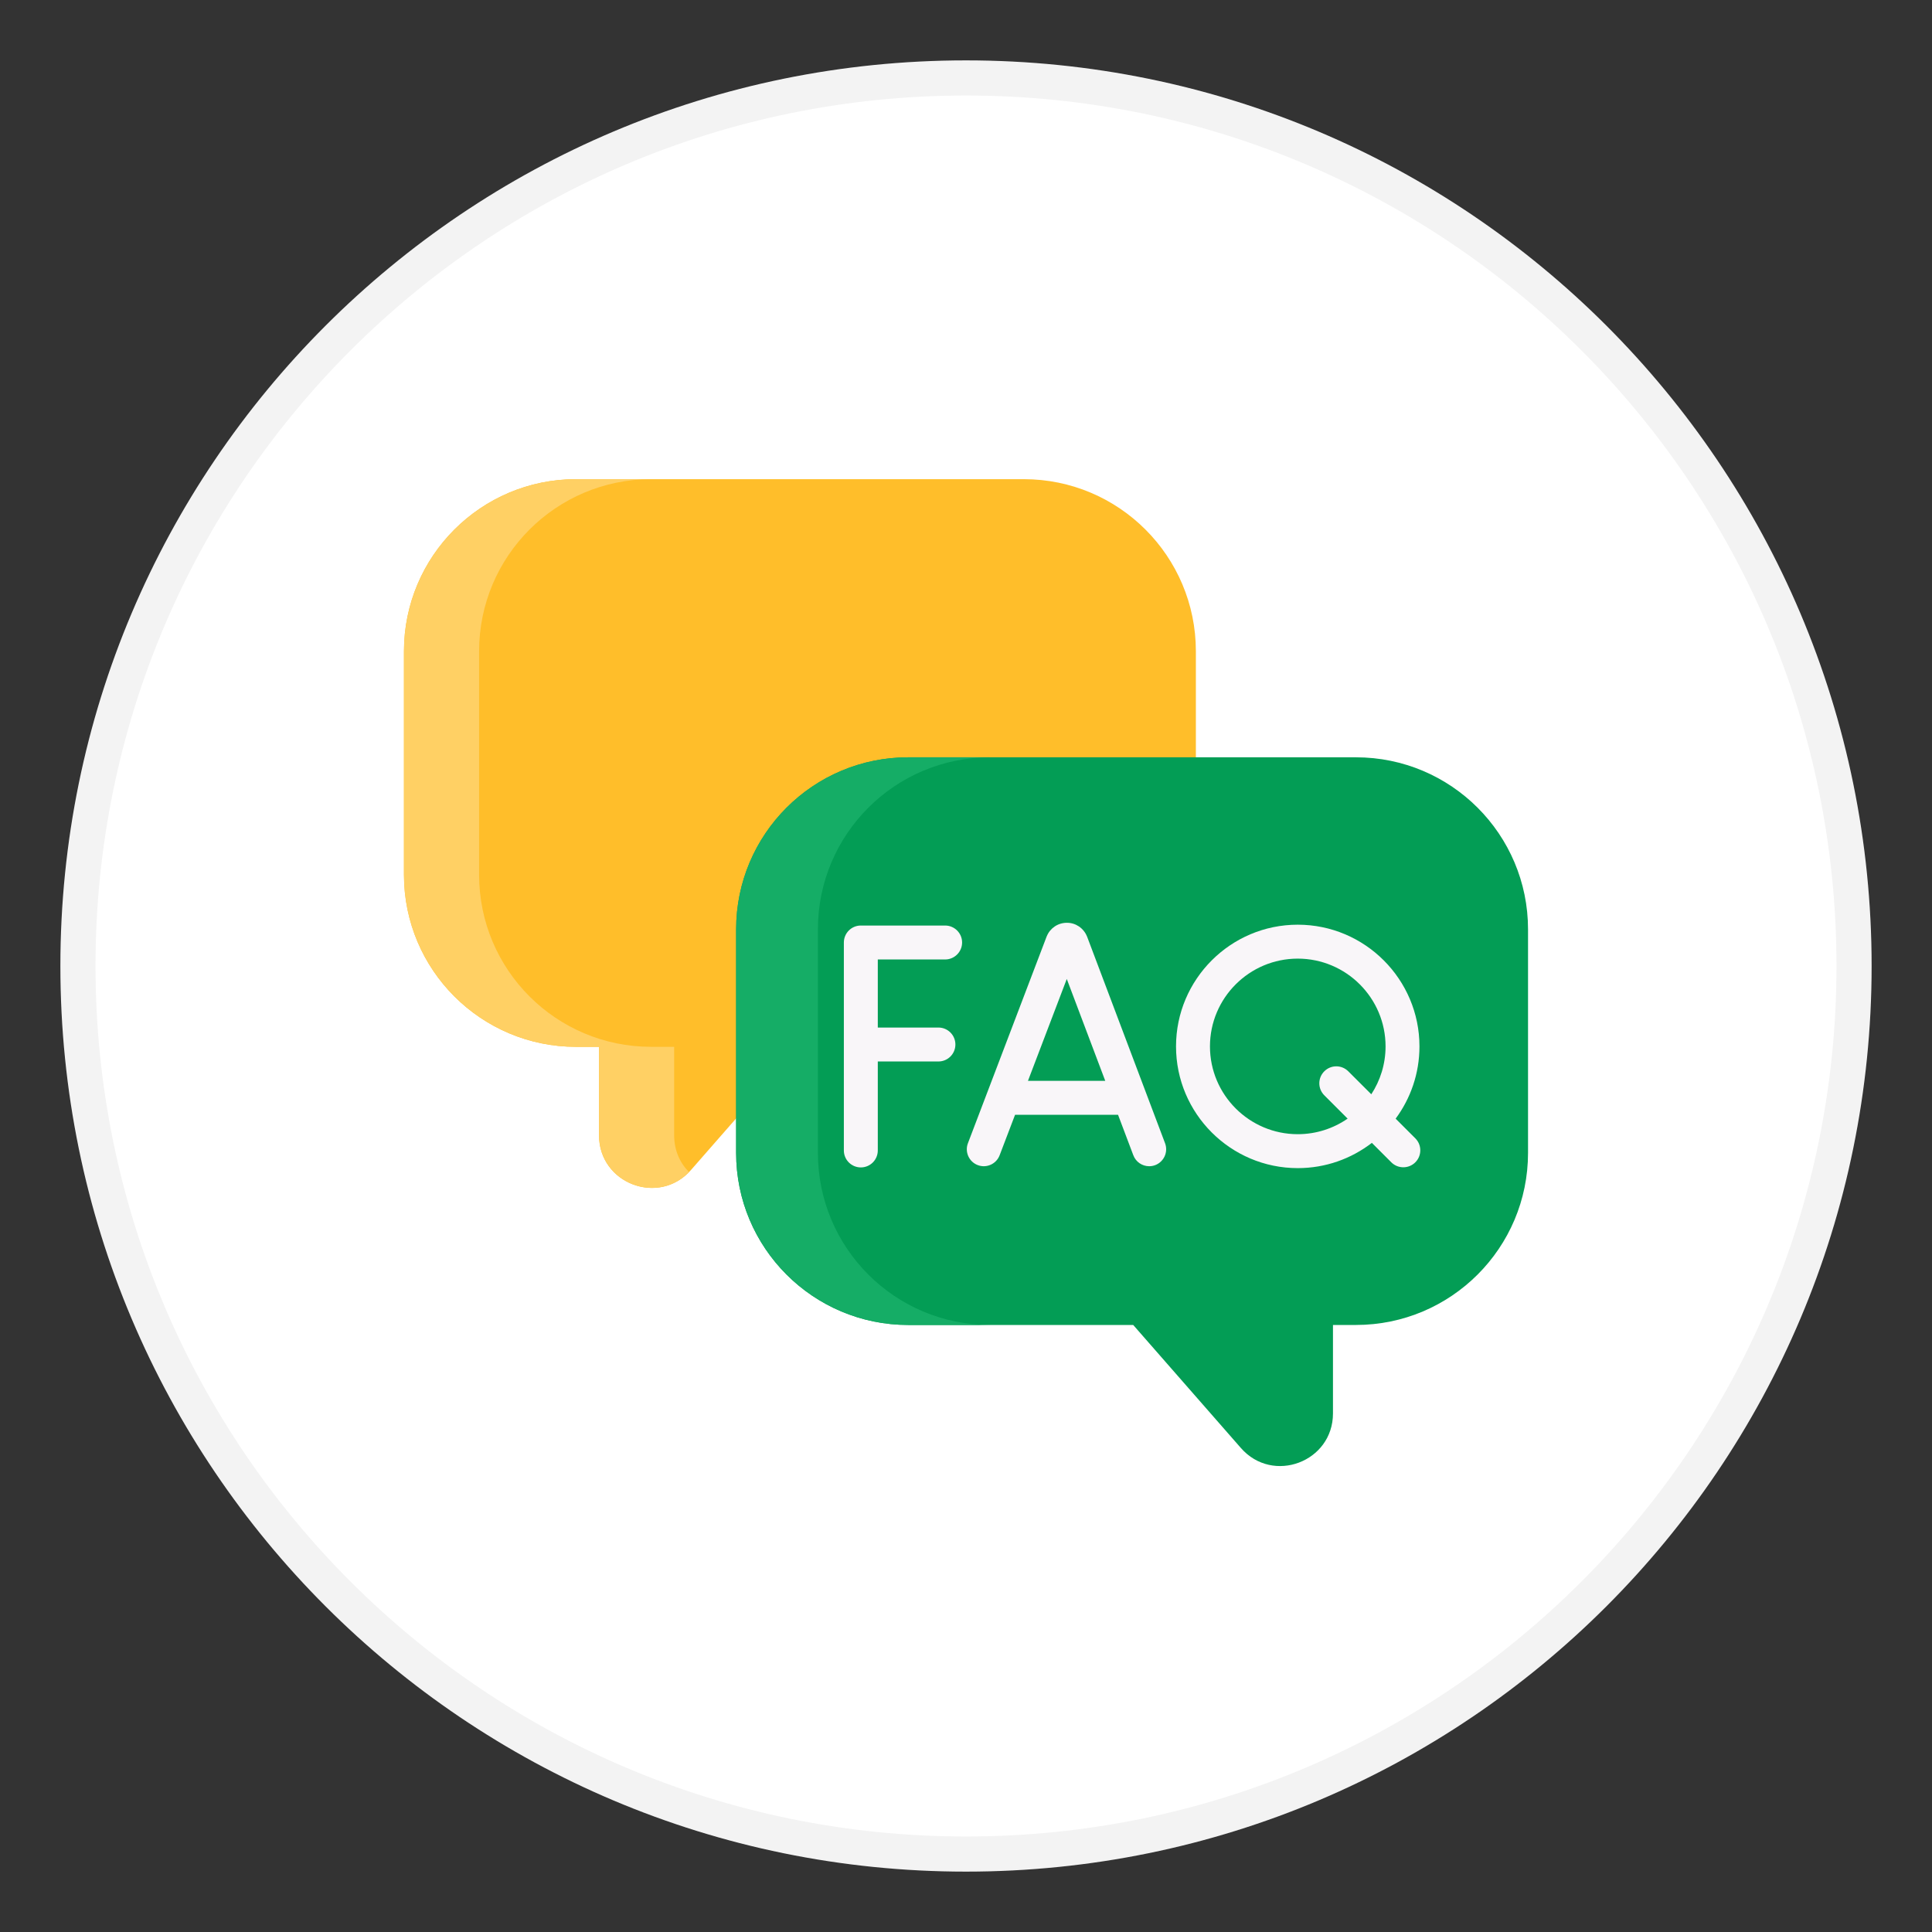
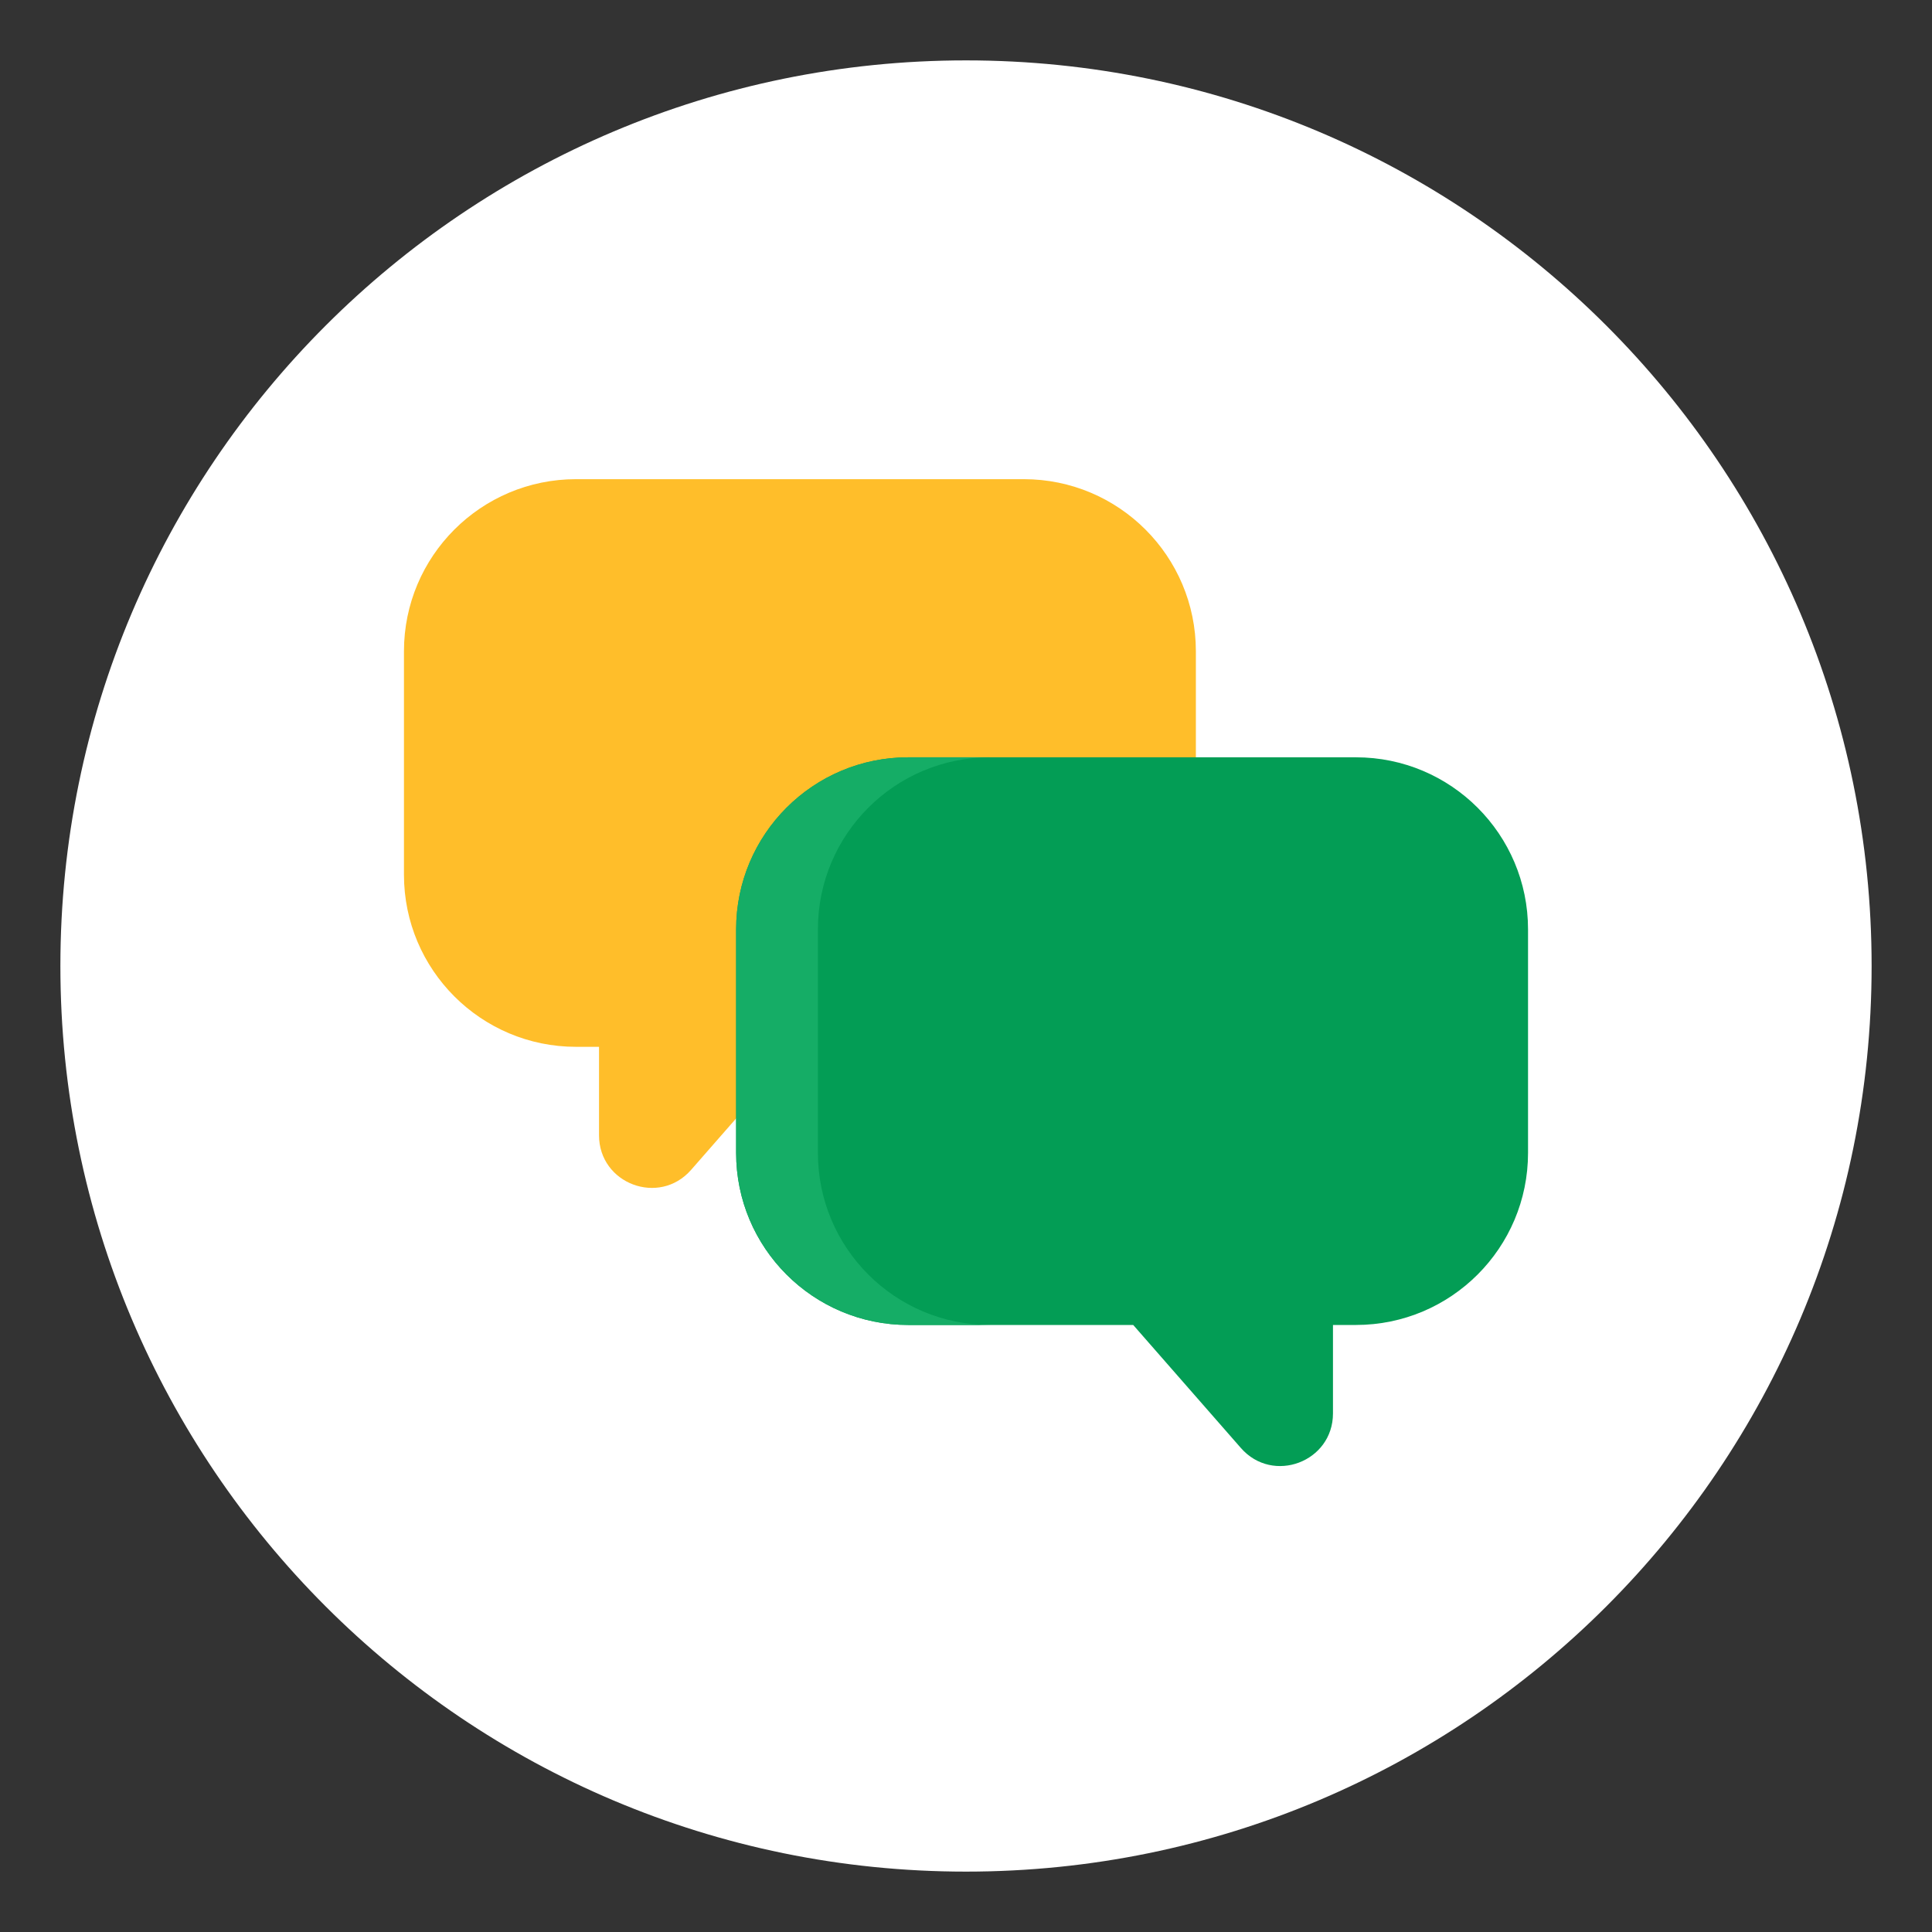
<svg xmlns="http://www.w3.org/2000/svg" width="55" height="55" viewBox="0 0 55 55" fill="none">
  <rect x="0" y="0" width="55" height="55" fill="#333333" stroke="none" />
  <path d="M27.5 53.281C41.739 53.281 53.281 41.739 53.281 27.5C53.281 13.261 41.739 1.719 27.5 1.719C13.261 1.719 1.719 13.261 1.719 27.5C1.719 41.739 13.261 53.281 27.5 53.281Z" fill="white" />
-   <path d="M27.5 2.219C41.462 2.219 52.781 13.538 52.781 27.5C52.781 41.462 41.462 52.781 27.5 52.781C13.538 52.781 2.219 41.462 2.219 27.5C2.219 13.538 13.538 2.219 27.5 2.219Z" stroke="black" stroke-opacity="0.05" />
  <g clip-path="url(#clip0_9330_73410)">
    <path d="M16.399 13.641H29.145C31.851 13.641 34.044 15.834 34.044 18.54V24.902C34.044 27.607 31.851 29.801 29.145 29.801H22.74L19.674 33.304C18.765 34.343 17.053 33.7 17.053 32.319V29.801H16.399C13.693 29.801 11.5 27.607 11.5 24.902V18.54C11.5 15.834 13.693 13.641 16.399 13.641Z" fill="#FFBE2A" />
-     <path d="M19.616 33.368C18.693 34.316 17.053 33.671 17.053 32.32V29.801H16.399C13.694 29.801 11.5 27.607 11.5 24.902V18.54C11.5 15.834 13.694 13.641 16.399 13.641H18.538C15.832 13.641 13.639 15.834 13.639 18.54V24.902C13.639 27.607 15.832 29.801 18.538 29.801H19.192V32.32C19.192 32.751 19.359 33.11 19.616 33.368Z" fill="#FFD064" />
    <path d="M38.601 21.559H25.855C23.149 21.559 20.956 23.752 20.956 26.458V32.82C20.956 35.525 23.149 37.719 25.855 37.719H32.26L35.326 41.222C36.235 42.261 37.947 41.618 37.947 40.237V37.719H38.601C41.306 37.719 43.5 35.525 43.5 32.82V26.458C43.5 23.752 41.306 21.559 38.601 21.559Z" fill="#039D55" />
    <path d="M28.183 37.719H25.855C23.149 37.719 20.956 35.525 20.956 32.82V26.458C20.956 23.752 23.149 21.559 25.855 21.559H28.183C25.477 21.559 23.284 23.752 23.284 26.458V32.82C23.284 35.525 25.477 37.719 28.183 37.719Z" fill="#15AD66" />
-     <path d="M30.948 26.666C30.946 26.661 30.944 26.657 30.942 26.653C30.846 26.42 30.62 26.267 30.37 26.27C30.118 26.27 29.894 26.421 29.799 26.654C29.797 26.657 29.796 26.661 29.794 26.665L27.555 32.545C27.46 32.794 27.585 33.073 27.834 33.168C28.083 33.263 28.362 33.138 28.457 32.889L28.897 31.735H31.828L32.263 32.887C32.336 33.081 32.52 33.2 32.715 33.2C32.772 33.2 32.829 33.19 32.886 33.169C33.135 33.074 33.261 32.796 33.167 32.546L30.948 26.666ZM29.264 30.769L30.369 27.869L31.464 30.769H29.264Z" fill="#F9F6F9" />
-     <path d="M26.906 26.348H24.506C24.239 26.348 24.023 26.564 24.023 26.831V32.751C24.023 33.018 24.239 33.234 24.506 33.234C24.773 33.234 24.989 33.018 24.989 32.751V30.218H26.715C26.982 30.218 27.198 30.002 27.198 29.735C27.198 29.468 26.982 29.252 26.715 29.252H24.989V27.314H26.906C27.172 27.314 27.389 27.097 27.389 26.831C27.389 26.564 27.172 26.348 26.906 26.348Z" fill="#F9F6F9" />
-     <path d="M40.291 32.406L39.731 31.846C40.157 31.27 40.409 30.559 40.409 29.789C40.409 27.879 38.855 26.324 36.944 26.324C35.034 26.324 33.479 27.879 33.479 29.789C33.479 31.7 35.034 33.254 36.944 33.254C37.738 33.254 38.469 32.986 39.054 32.535L39.608 33.089C39.702 33.183 39.826 33.23 39.95 33.23C40.073 33.23 40.197 33.183 40.291 33.089C40.48 32.9 40.48 32.594 40.291 32.406ZM36.944 32.288C35.566 32.288 34.445 31.167 34.445 29.789C34.445 28.411 35.566 27.29 36.944 27.29C38.322 27.29 39.444 28.411 39.444 29.789C39.444 30.292 39.294 30.76 39.038 31.152L38.383 30.498C38.194 30.309 37.889 30.309 37.7 30.498C37.511 30.686 37.511 30.992 37.7 31.181L38.364 31.845C37.96 32.124 37.471 32.288 36.944 32.288Z" fill="#F9F6F9" />
  </g>
  <defs>
    <clipPath id="clip0_9330_73410">
      <rect width="32" height="32" fill="white" transform="translate(11.5 11.688)" />
    </clipPath>
  </defs>
</svg>